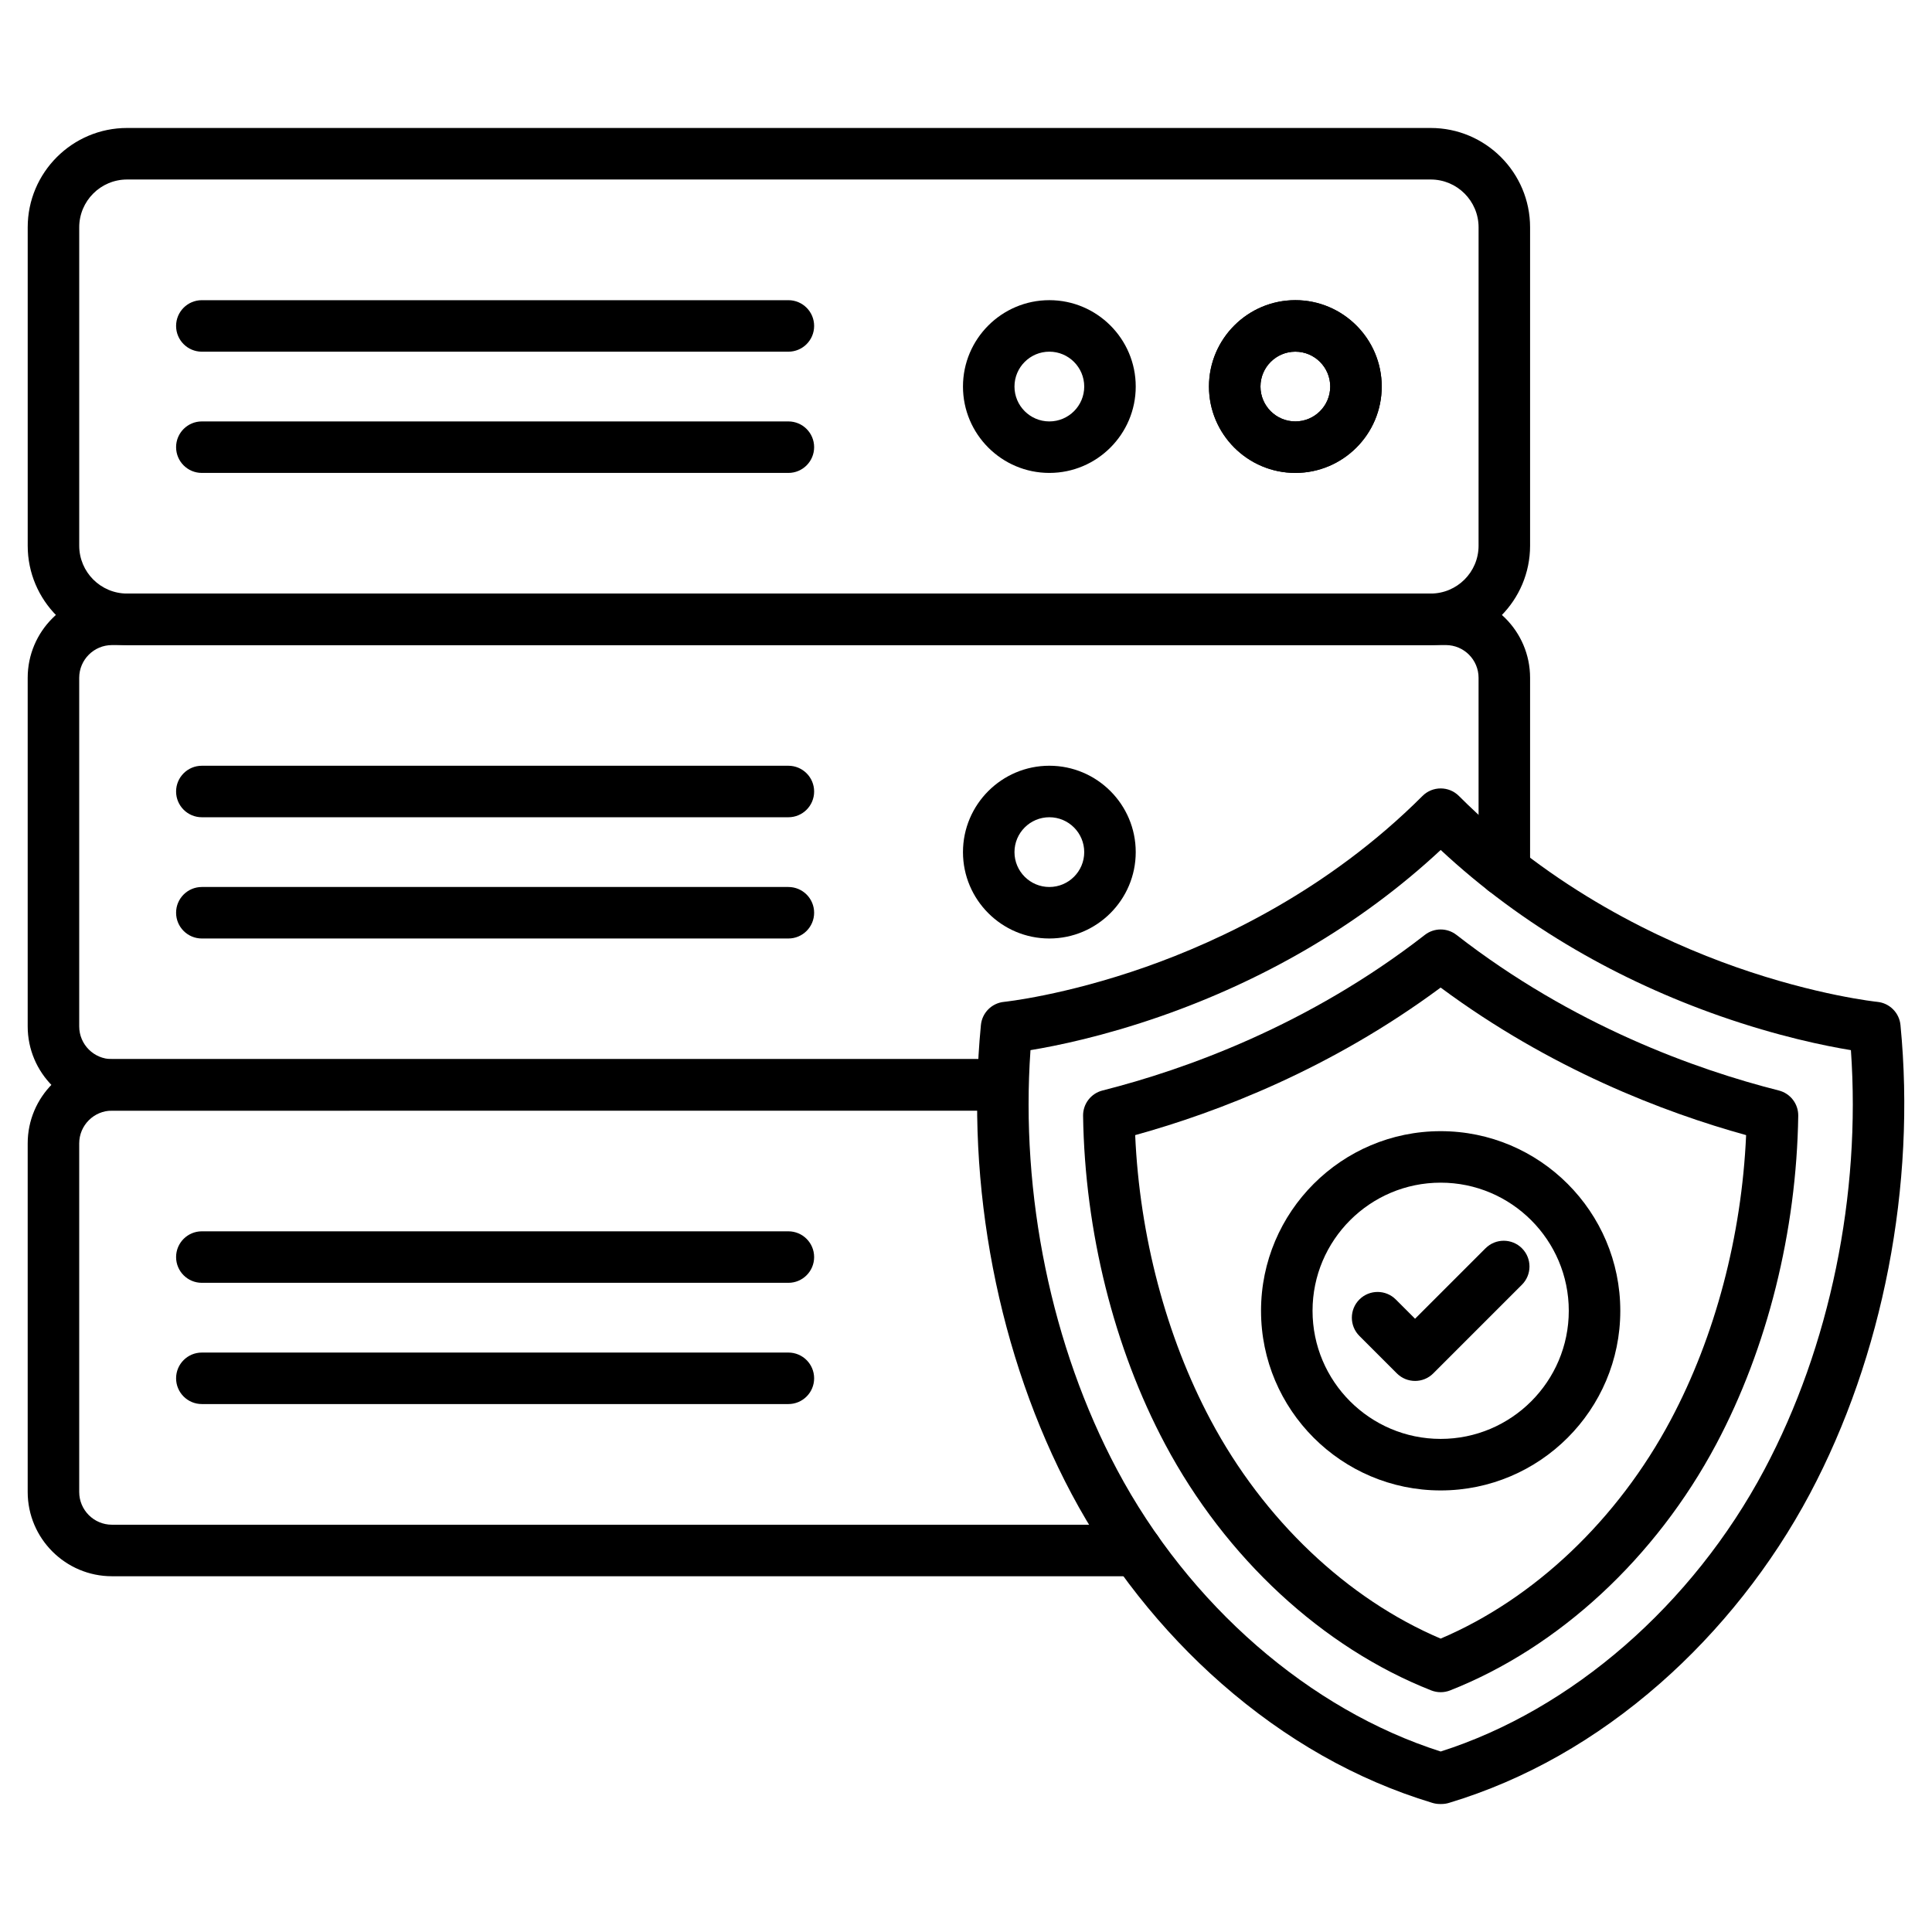
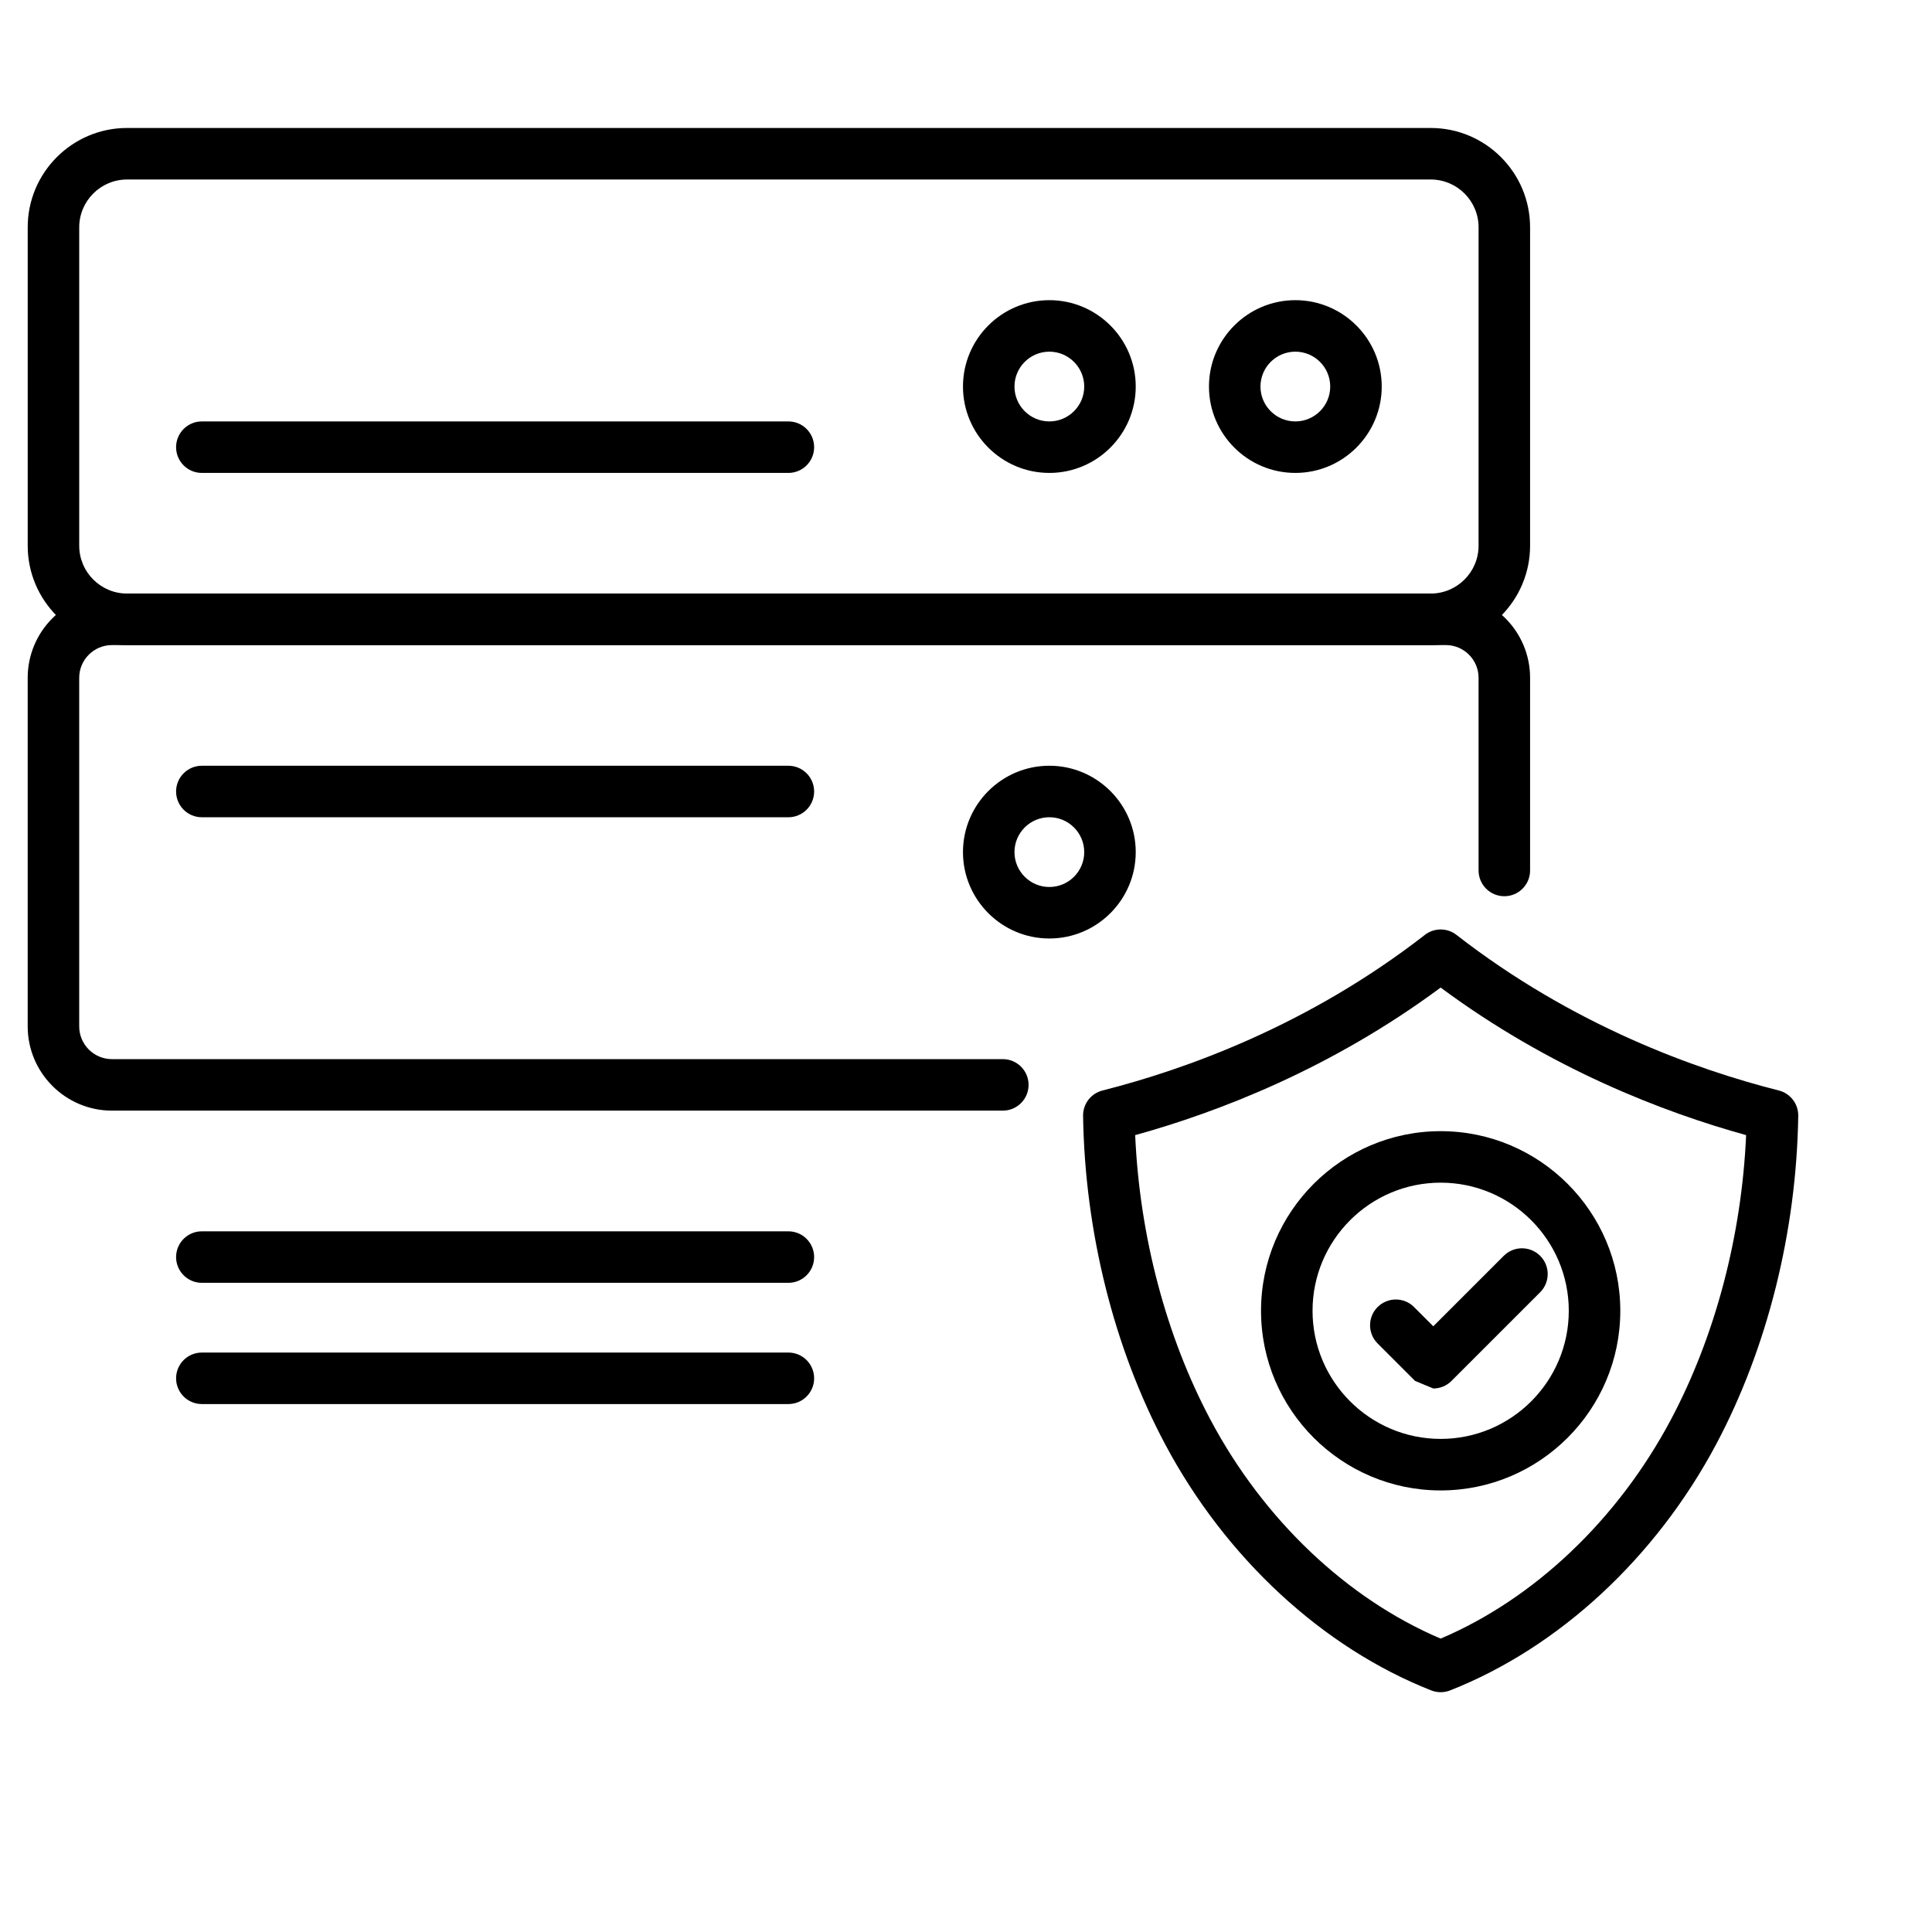
<svg xmlns="http://www.w3.org/2000/svg" fill="#000000" width="800px" height="800px" version="1.1" viewBox="144 144 512 512">
  <g>
    <path d="m523.16 314.95h-345.49c-14.516 0-26.328-11.812-26.328-26.328v-84.379c0-14.516 11.812-26.328 26.328-26.328h345.49c14.516 0 26.328 11.812 26.328 26.328v84.375c0 14.523-11.809 26.332-26.328 26.332zm-345.49-123.38c-6.988 0-12.676 5.688-12.676 12.676v84.375c0 6.988 5.688 12.676 12.676 12.676h345.49c6.988 0 12.676-5.688 12.676-12.676l0.004-84.375c0-6.988-5.688-12.676-12.676-12.676z" />
    <path d="m422.09 269.33c-12.625 0-22.891-10.27-22.891-22.891s10.27-22.891 22.891-22.891c12.621 0 22.891 10.27 22.891 22.891s-10.27 22.891-22.891 22.891zm0-32.133c-5.098 0-9.242 4.144-9.242 9.242s4.144 9.242 9.242 9.242c5.098 0 9.242-4.144 9.242-9.242-0.004-5.098-4.148-9.242-9.242-9.242z" />
-     <path d="m487.28 269.33c-12.625 0-22.891-10.27-22.891-22.891s10.27-22.891 22.891-22.891 22.891 10.27 22.891 22.891c0.004 12.621-10.266 22.891-22.891 22.891zm0-32.133c-5.098 0-9.242 4.144-9.242 9.242s4.144 9.242 9.242 9.242 9.242-4.144 9.242-9.242-4.144-9.242-9.242-9.242z" />
-     <path d="m352.93 237.2h-155.44c-3.769 0-6.824-3.055-6.824-6.824 0-3.769 3.055-6.824 6.824-6.824h155.44c3.769 0 6.824 3.055 6.824 6.824 0 3.769-3.055 6.824-6.824 6.824z" />
    <path d="m352.93 269.33h-155.44c-3.769 0-6.824-3.055-6.824-6.824 0-3.769 3.055-6.824 6.824-6.824h155.44c3.769 0 6.824 3.055 6.824 6.824 0 3.769-3.055 6.824-6.824 6.824z" />
    <path d="m409.76 438.33h-236.09c-12.312 0-22.332-10.02-22.332-22.332v-92.371c0-12.312 10.02-22.328 22.332-22.328h353.49c12.312 0 22.328 10.016 22.328 22.328v51.059c0 3.769-3.055 6.824-6.824 6.824s-6.824-3.055-6.824-6.824l-0.004-51.059c0-4.785-3.891-8.676-8.676-8.676l-353.49 0.004c-4.785 0-8.68 3.891-8.68 8.676v92.371c0 4.785 3.894 8.68 8.68 8.68h236.09c3.769 0 6.824 3.055 6.824 6.824 0 3.769-3.059 6.824-6.828 6.824z" />
    <path d="m422.09 392.71c-12.625 0-22.891-10.27-22.891-22.891 0-12.621 10.27-22.891 22.891-22.891 12.621 0 22.891 10.27 22.891 22.891 0 12.621-10.27 22.891-22.891 22.891zm0-32.133c-5.098 0-9.242 4.144-9.242 9.242 0 5.098 4.144 9.242 9.242 9.242 5.098 0 9.242-4.144 9.242-9.242-0.004-5.098-4.148-9.242-9.242-9.242z" />
    <path d="m487.28 269.33c-12.625 0-22.891-10.27-22.891-22.891s10.27-22.891 22.891-22.891 22.891 10.27 22.891 22.891c0.004 12.621-10.266 22.891-22.891 22.891zm0-32.133c-5.098 0-9.242 4.144-9.242 9.242s4.144 9.242 9.242 9.242 9.242-4.144 9.242-9.242-4.144-9.242-9.242-9.242z" />
    <path d="m352.93 360.58h-155.44c-3.769 0-6.824-3.055-6.824-6.824 0-3.769 3.055-6.824 6.824-6.824h155.44c3.769 0 6.824 3.055 6.824 6.824 0 3.769-3.055 6.824-6.824 6.824z" />
-     <path d="m352.93 392.71h-155.44c-3.769 0-6.824-3.055-6.824-6.824s3.055-6.824 6.824-6.824h155.44c3.769 0 6.824 3.055 6.824 6.824s-3.055 6.824-6.824 6.824z" />
-     <path d="m445.19 561.72h-271.52c-12.312 0-22.332-10.02-22.332-22.332v-92.375c0-12.312 10.02-22.332 22.332-22.332h236.09c3.769 0 6.824 3.055 6.824 6.824 0 3.769-3.055 6.824-6.824 6.824l-236.09 0.004c-4.785 0-8.68 3.894-8.68 8.68v92.375c0 4.785 3.894 8.68 8.68 8.68h271.52c3.769 0 6.824 3.055 6.824 6.824 0 3.773-3.059 6.828-6.828 6.828z" />
    <path d="m352.93 483.96h-155.44c-3.769 0-6.824-3.055-6.824-6.824s3.055-6.824 6.824-6.824h155.44c3.769 0 6.824 3.055 6.824 6.824 0 3.766-3.055 6.824-6.824 6.824z" />
    <path d="m352.93 516.09h-155.44c-3.769 0-6.824-3.055-6.824-6.824s3.055-6.824 6.824-6.824h155.44c3.769 0 6.824 3.055 6.824 6.824s-3.055 6.824-6.824 6.824z" />
    <path d="m525.79 592.45c-0.848 0-1.695-0.16-2.5-0.473-28.785-11.336-54.492-35.121-70.527-65.258-13.559-25.484-21.277-56.383-21.734-87.008-0.047-3.164 2.082-5.941 5.148-6.719 21.926-5.551 54.543-17.215 85.422-41.234 2.465-1.918 5.918-1.918 8.383 0 30.875 24.023 63.496 35.684 85.422 41.234 3.066 0.777 5.199 3.555 5.148 6.719-0.457 30.621-8.18 61.523-21.734 87.008-16.035 30.137-41.738 53.926-70.527 65.258-0.801 0.316-1.648 0.473-2.5 0.473zm-80.957-147.63c1.18 26.73 8.199 53.344 19.98 75.484 14.062 26.43 36.176 47.406 60.973 57.945 24.797-10.539 46.914-31.516 60.973-57.945 11.781-22.137 18.801-48.754 19.98-75.484-21.906-6.066-51.906-17.566-80.953-39.105-29.047 21.535-59.043 33.043-80.953 39.105z" />
-     <path d="m526 622.08h-0.402c-0.727 0-1.43-0.113-2.09-0.324-20.016-6.051-38.801-16.691-55.832-31.629-15.918-13.961-29.645-31.328-39.695-50.223-19.418-36.5-28.176-81.797-24.027-124.27 0.316-3.242 2.883-5.812 6.129-6.129 0.148-0.016 15.98-1.668 37.527-9.246 19.738-6.941 48.484-20.441 73.363-45.32 2.664-2.664 6.988-2.664 9.652 0 24.875 24.875 53.625 38.375 73.359 45.32 21.547 7.578 37.379 9.23 37.539 9.246 3.238 0.324 5.801 2.891 6.121 6.129 4.152 42.473-4.606 87.77-24.027 124.27-10.051 18.895-23.781 36.262-39.695 50.223-17.031 14.938-35.816 25.582-55.836 31.629-0.66 0.211-1.359 0.324-2.086 0.324zm-108.91-199.78c-2.699 38.297 5.562 78.527 22.941 111.19 19.059 35.824 51.02 63.613 85.77 74.676 34.746-11.062 66.707-38.855 85.77-74.676 17.379-32.668 25.641-72.898 22.941-111.19-6.836-1.121-19.312-3.664-34.625-9.016-13.469-4.711-26.383-10.637-38.379-17.625-13.039-7.594-25.02-16.457-35.703-26.41-10.684 9.949-22.664 18.816-35.703 26.41-11.996 6.988-24.91 12.918-38.379 17.625-15.32 5.352-27.797 7.894-34.633 9.016z" />
-     <path d="m519.01 509.96c-1.746 0-3.496-0.668-4.828-2l-9.93-9.93c-2.664-2.664-2.664-6.988 0-9.652s6.988-2.664 9.652 0l5.102 5.102 18.672-18.672c2.664-2.664 6.988-2.664 9.652 0 2.664 2.664 2.664 6.988 0 9.652l-23.5 23.5c-1.324 1.332-3.074 2-4.82 2z" />
+     <path d="m519.01 509.96l-9.93-9.93c-2.664-2.664-2.664-6.988 0-9.652s6.988-2.664 9.652 0l5.102 5.102 18.672-18.672c2.664-2.664 6.988-2.664 9.652 0 2.664 2.664 2.664 6.988 0 9.652l-23.5 23.5c-1.324 1.332-3.074 2-4.82 2z" />
    <path d="m525.79 538.98c-26.25 0-47.605-21.355-47.605-47.605s21.355-47.605 47.605-47.605 47.605 21.355 47.605 47.605-21.352 47.605-47.605 47.605zm0-81.562c-18.723 0-33.953 15.23-33.953 33.953s15.23 33.953 33.953 33.953c18.723 0 33.953-15.23 33.953-33.953 0-18.719-15.23-33.953-33.953-33.953z" />
  </g>
</svg>